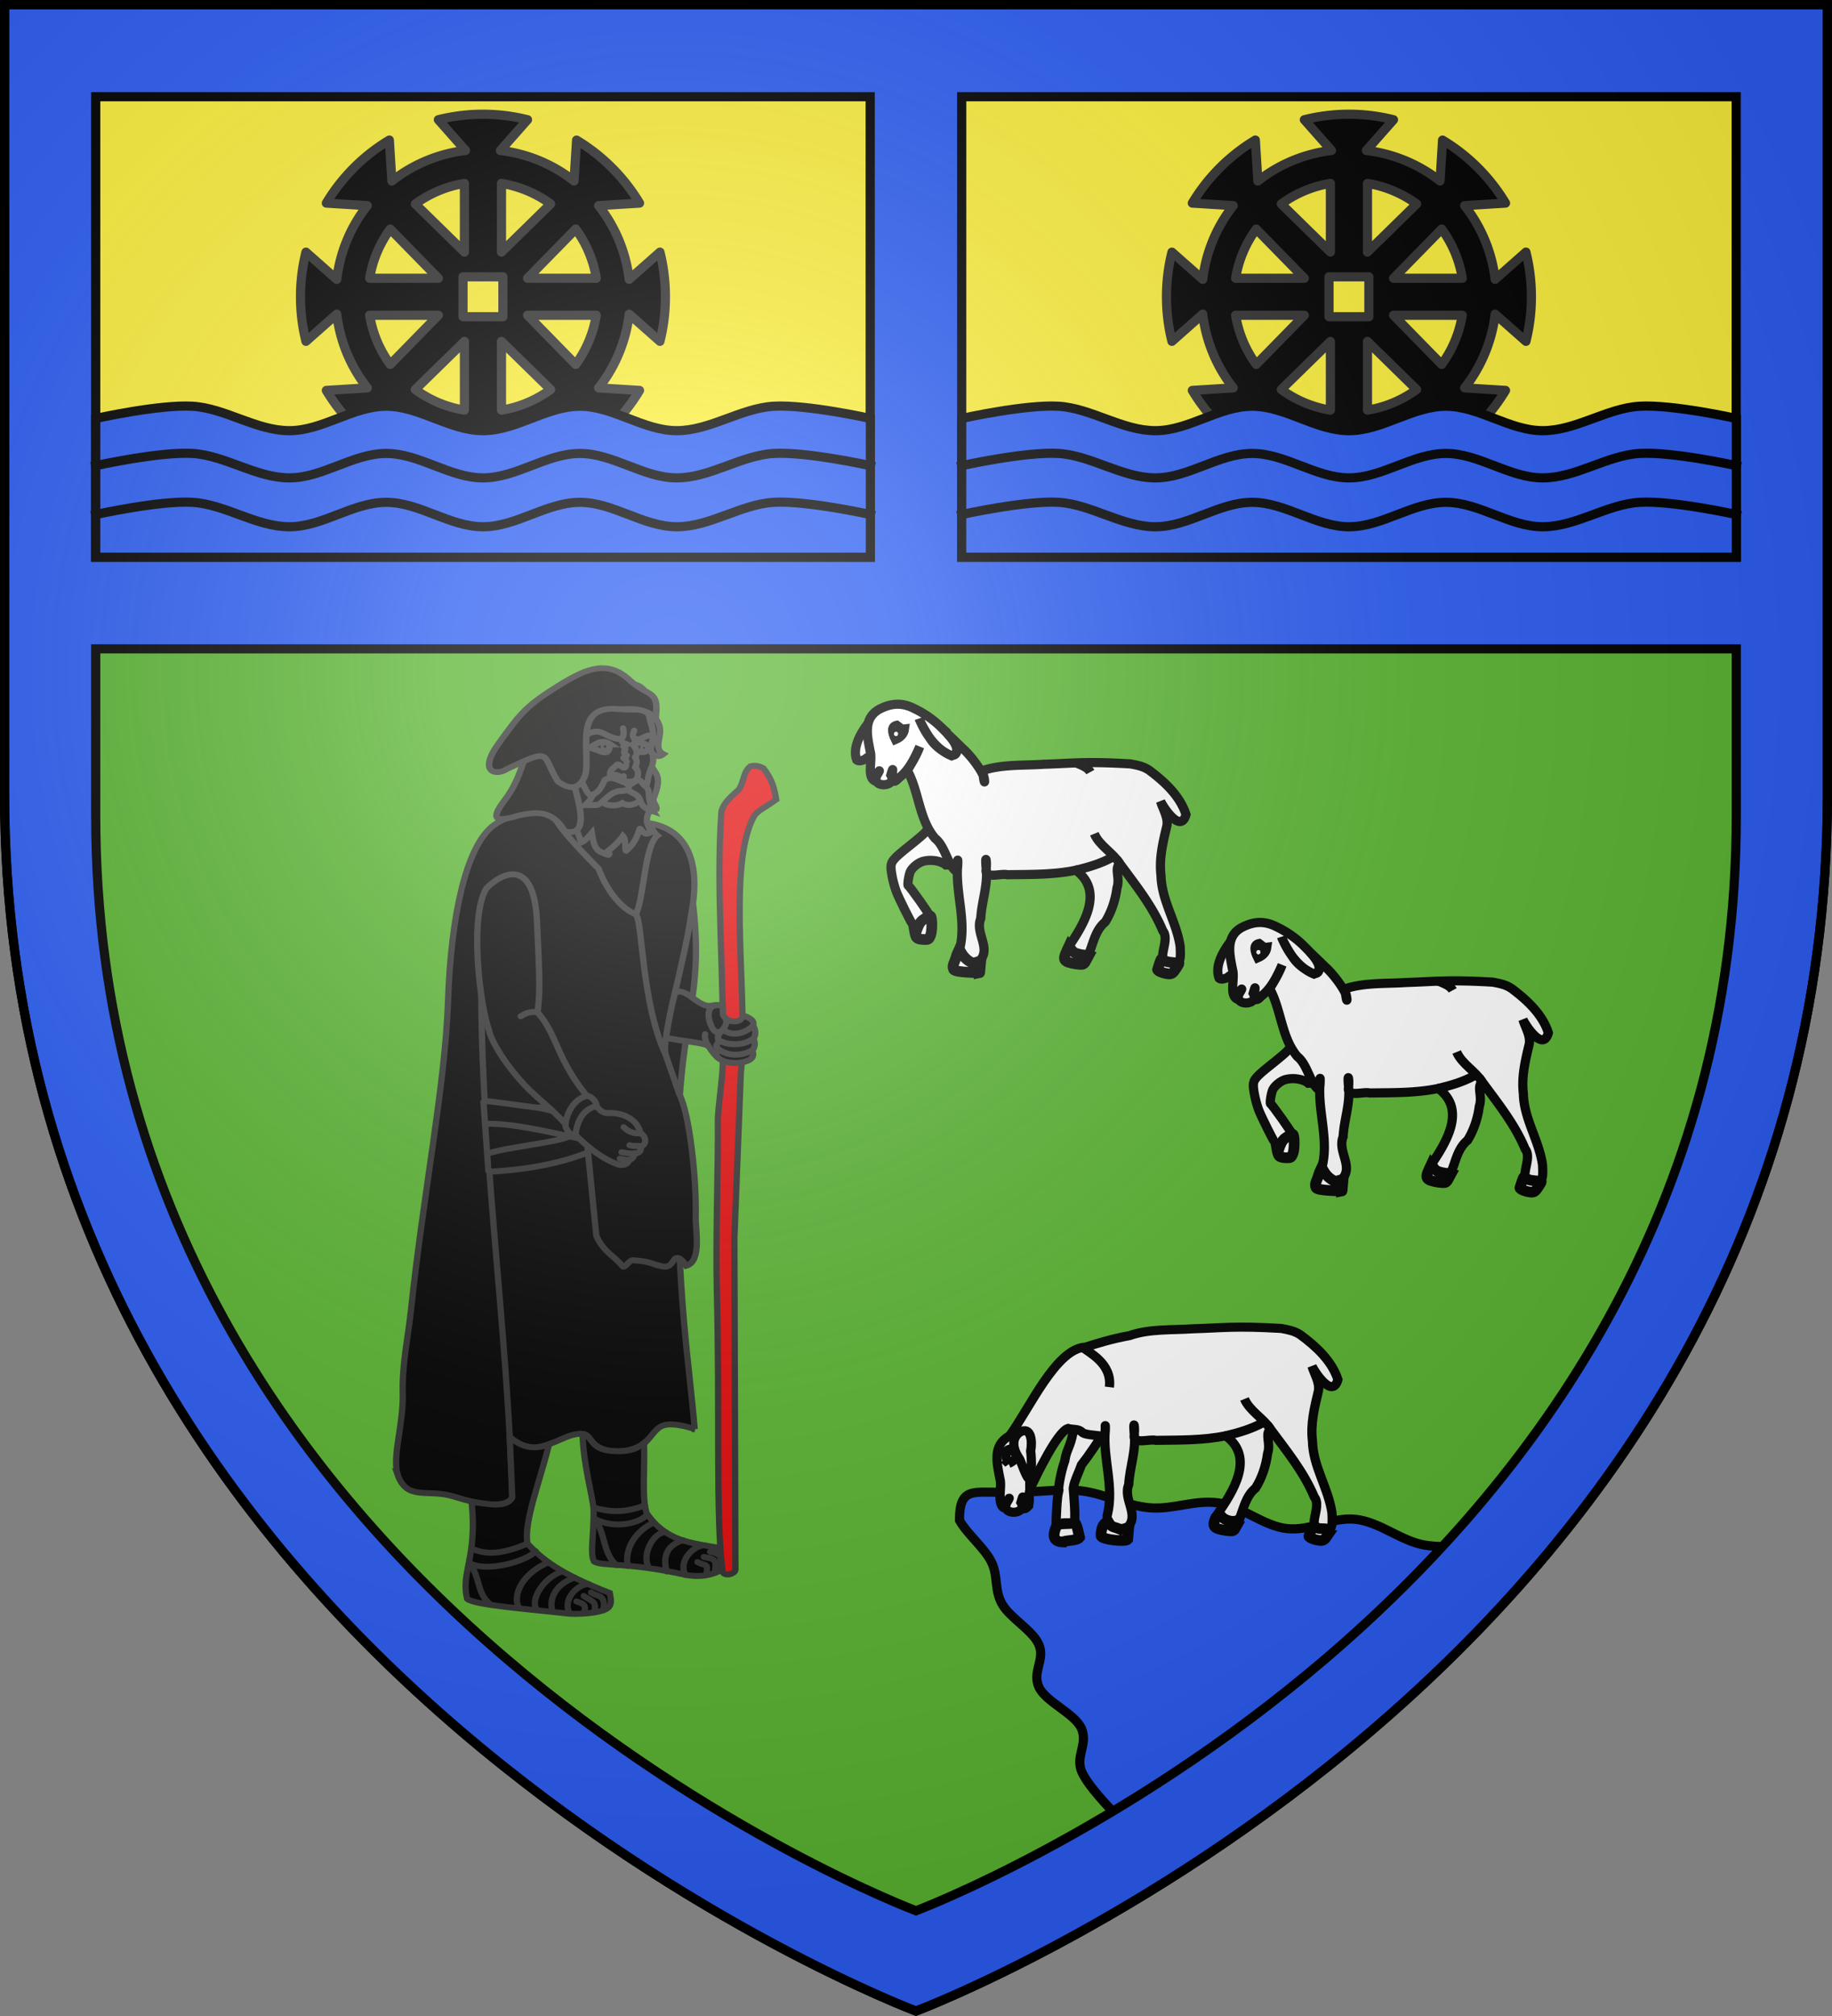
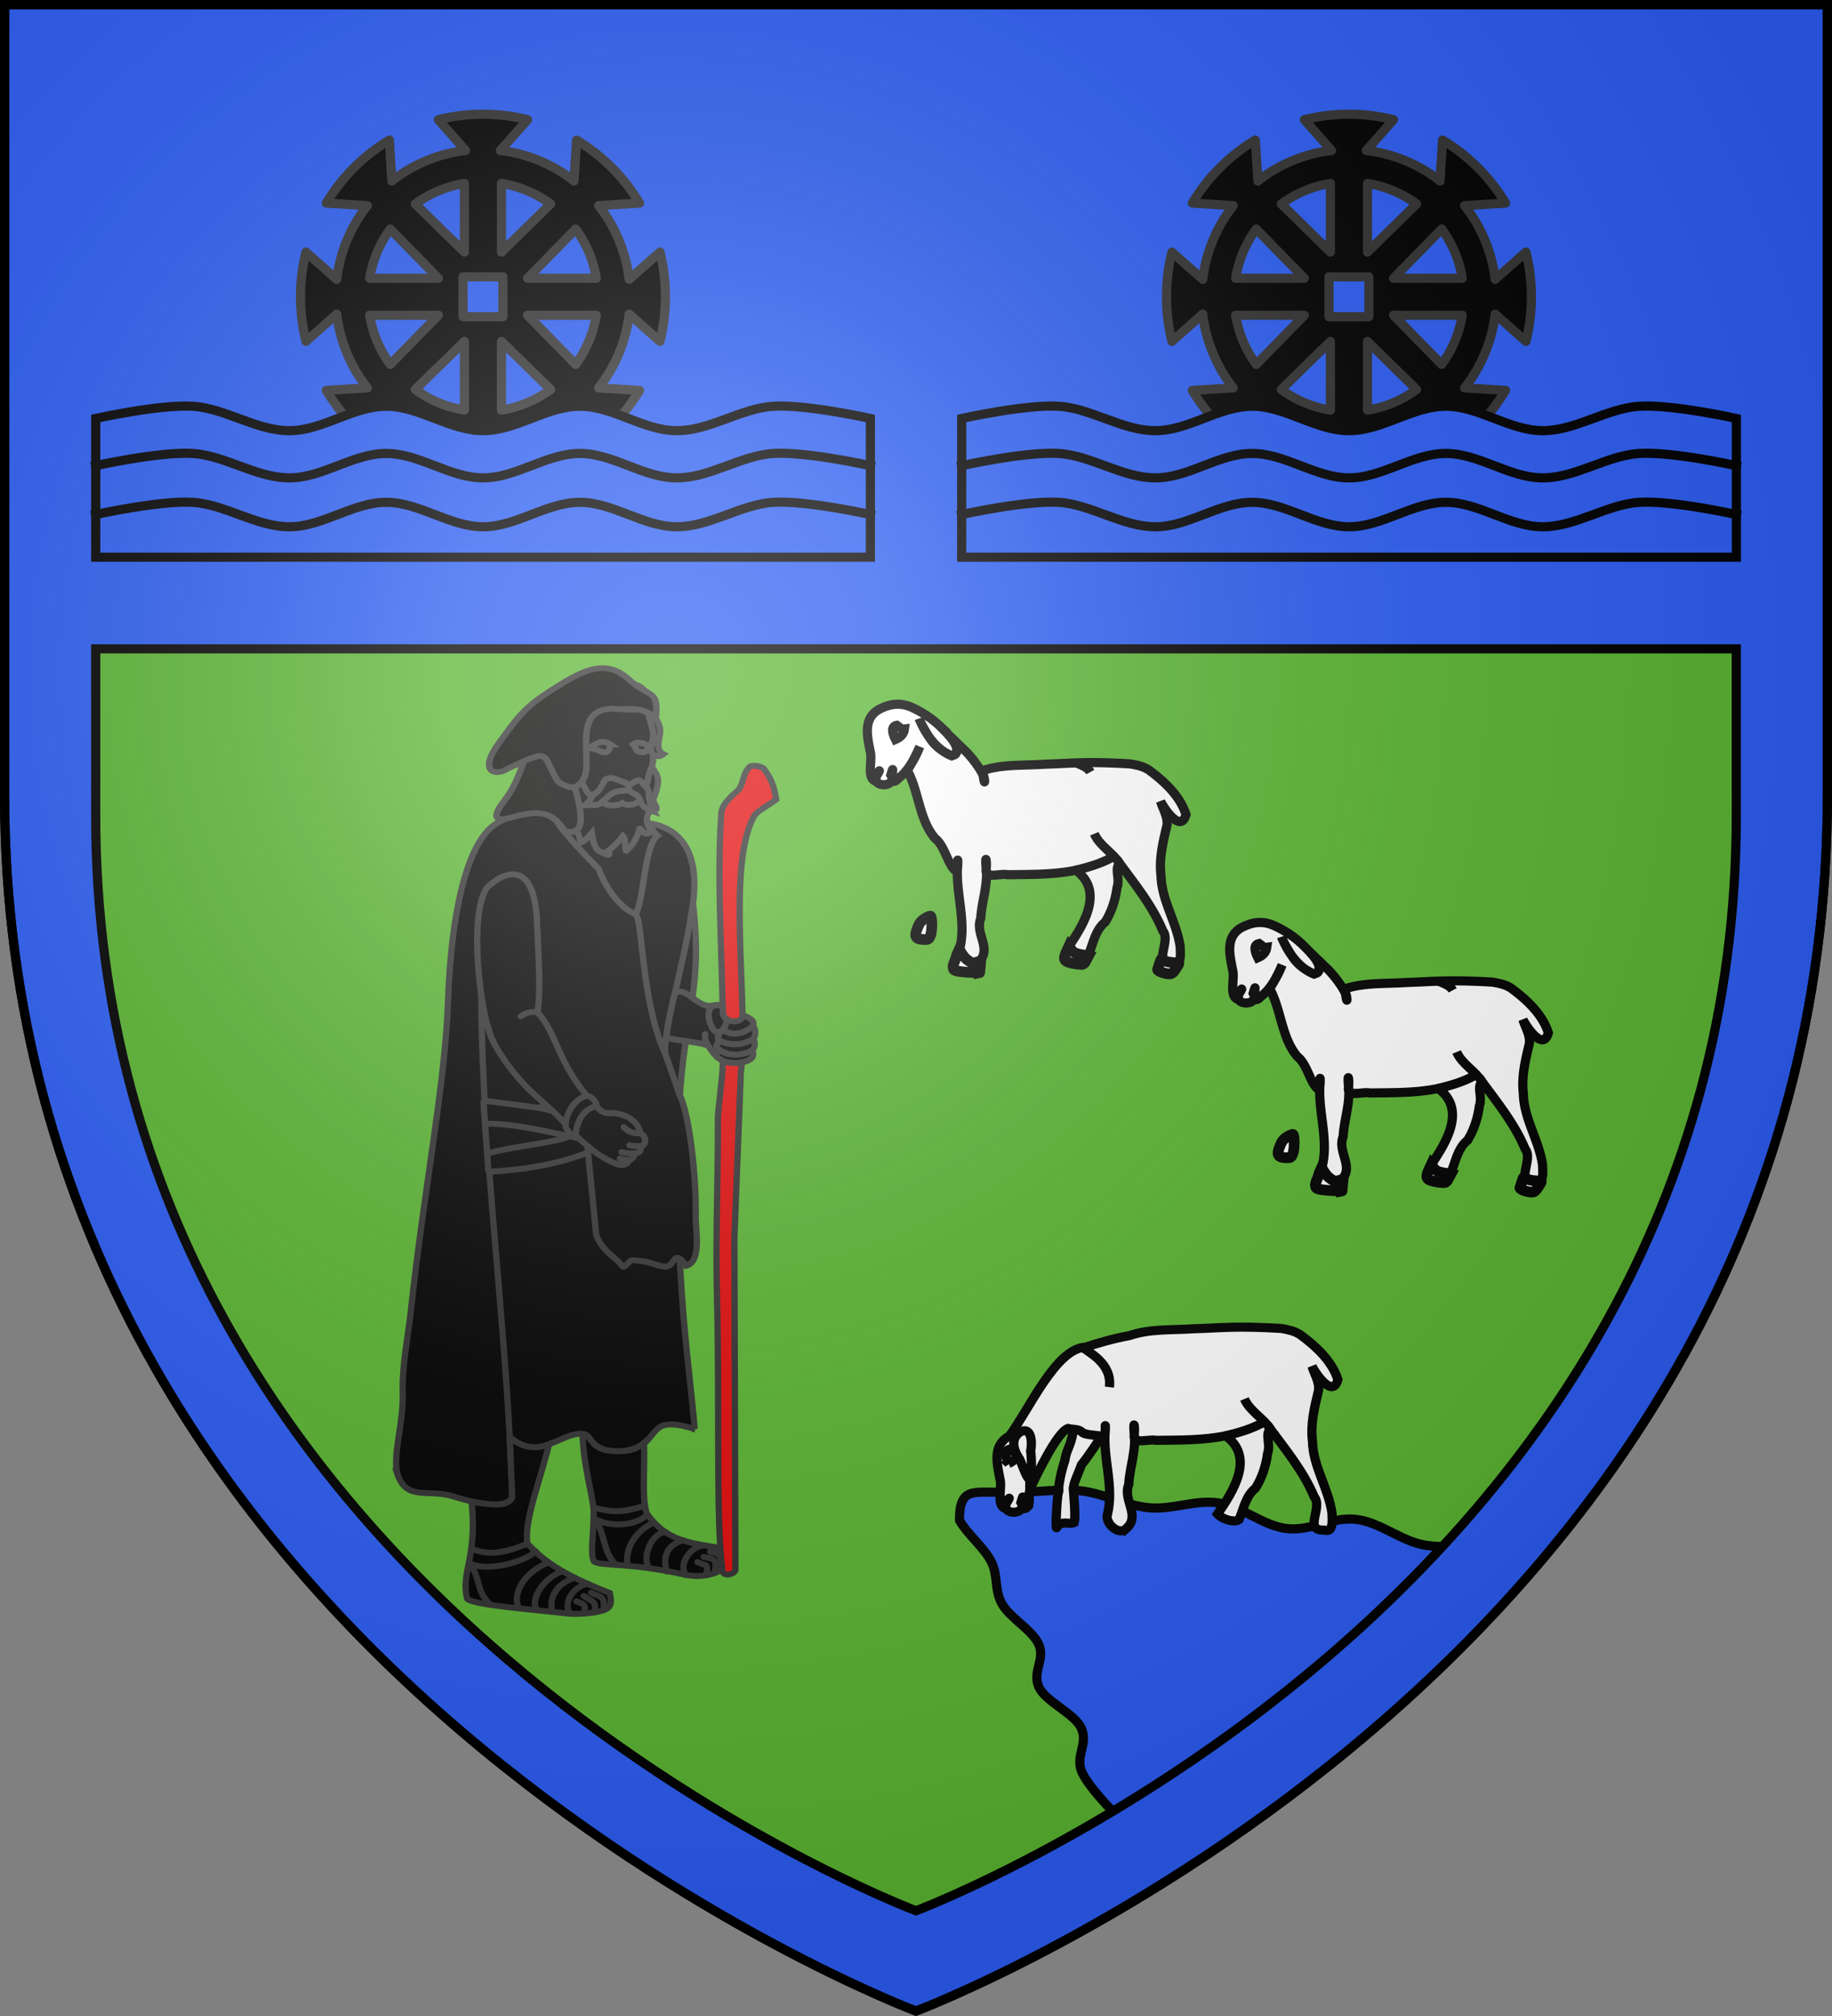
<svg xmlns="http://www.w3.org/2000/svg" xmlns:xlink="http://www.w3.org/1999/xlink" width="600" height="660" viewBox="-300 -300 600 660">
  <rect x="-300" y="-300" width="600" height="660" fill="#808080" stroke="none" />
  <defs>
    <radialGradient id="d" cx="-80" cy="-80" r="405" gradientUnits="userSpaceOnUse">
      <stop offset="0" style="stop-color:#fff;stop-opacity:.31" />
      <stop offset=".19" style="stop-color:#fff;stop-opacity:.25" />
      <stop offset=".6" style="stop-color:#6b6b6b;stop-opacity:.125" />
      <stop offset="1" style="stop-color:#000;stop-opacity:.125" />
    </radialGradient>
    <path id="a" d="M-298.5-298.5h597V-40C298.5 246.2 0 358.39 0 358.39S-298.5 246.2-298.5-40z" />
  </defs>
  <use xlink:href="#a" width="100%" height="100%" style="fill:#5ab532" />
  <path d="M31.577 188.248c7.548.653 14.901-1.06 22.488-.174s14.85 4.906 22.488 5.552 14.717-2.702 22.488-1.605c7.771 1.098 14.634 7.558 22.488 8.415s14.634-3.893 22.488-3.036 14.789 7.074 22.488 8.415 22.488-.174 22.488-.174c-32.03 43.324-45.041 60.663-124.483 87.446 0 0-8.79-8.86-10.445-13.62s2.275-8.7.106-13.62c-2.168-4.919-11.792-8.7-13.96-13.62-2.17-4.92 2.02-8.785.105-13.62s-9.66-8.93-12.203-13.62-1.138-8.983-3.41-13.62-7.864-9.026-10.445-13.62c-.105-12.474 5.948-8.24 17.32-9.5z" style="fill:#2b5df2;fill-rule:evenodd;stroke:#000;stroke-width:3;stroke-linecap:butt;stroke-linejoin:miter;stroke-miterlimit:4;stroke-dasharray:none;stroke-opacity:1" />
  <path d="M-298.5-298.497v258.5C-298.5 246.203 0 358.394 0 358.394s298.5-112.19 298.5-398.39v-258.501zm29.85 210.92h537.3v54.575C268.65 224.578 0 325.548 0 325.548s-268.65-100.97-268.65-358.55z" style="fill:#2b5df2;stroke:#000;stroke-width:3;stroke-miterlimit:4;stroke-dasharray:none" />
  <use xlink:href="#b" width="100%" height="100%" transform="translate(283.618)" />
  <g style="stroke-width:3.796;stroke-miterlimit:4;stroke-dasharray:none">
    <path d="M206.934 573.901c-.209 2.8-8.187 5.004-7.972-.245-3.993-35.334-1.43-100.522-3.247-176.362-.872-36.421.873-80.016.586-111.587.43-9.28 2.776-25.041 2.945-34.187 1.066-57.459-4.208-109.637-.818-161.58 1.582-6.12 6.503-10 10.743-14.195 3.408-6.302 2.185-10.369 6.801-14.647 2.924-.748 5.552-.173 7.975 1.323 5.652 7.595 6.656 13.73 7.66 19.864-7.275 5.579-12.069 7.393-13.85 11.562-16.27 32.906-2.633 118.665-7.568 162.982l-3.893 105.66z" style="fill:#e20909;fill-rule:evenodd;stroke:#313131;stroke-width:3.796;stroke-linecap:butt;stroke-linejoin:miter;stroke-miterlimit:4;stroke-dasharray:none;stroke-opacity:1" transform="matrix(.541 0 0 .513 -171.089 -80.465)" />
    <path d="M182.27 484.103s-12.658-4.897-19.36-2.245c-5.22 2.065-7.812 9.415-12.594 12.348-5.67 3.479-14.012 5.106-20.488 3.555-12.26-2.935-8.977-10.304-16.447-10.664-7.781-.376-16.956 7.514-27.067 8.7-9.414 1.104-20.26-9.02-21.804-14.781L45.432 198.209l135.004-56.951c3.91 31.18 2.898 49.29.475 67.528-5.056-3.86-11.062-4.702-11.7-1.732 0 0-4.332 24.967-4.277 27.227 3.607.743 9.892 1.739 11.957 2.105-2.409 17.28-4.651 38.549-4.858 71.233-.582 92.107 7.102 135.32 10.237 176.484z" style="fill:#000;fill-rule:evenodd;stroke:#313131;stroke-width:3.796;stroke-linecap:butt;stroke-linejoin:miter;stroke-miterlimit:4;stroke-dasharray:none;stroke-opacity:1" transform="matrix(.541 0 0 .513 -171.089 -80.465)" />
    <path d="M2.288 512.73c5.677 17.635 18.403 9.117 34.212 14.392 14.912 4.975 31.662 8.068 35.342.539-2.859-106.232-18.052-213.32-18.747-317.763l60.956 59.084 8.646 91.626c4.64 10.994 11.215 13.073 15.734 19.354 1.553 2.158 3.868-3.901 6.642-3.661 11.54.998 9.925 2.121 17.044 3.809 7.12 1.688 6.398-5.17 9.55-5.267 2.646-.081 5.445 5.001 5.445 5.001 9.636-2.728 5.577-23.018 5.776-31.356.566-23.805-3.678-65.636-9.887-78.06l-8.305-25.239c-2.944-9.828 11.303-58.932 15.313-88.589.9-6.664 12.225-56.098-29.342-59.734 3.876 32.515-4.228 40.591-4.128 58.668-6.097-3.236-7.484-17.084-15.697-24.03-6.664-5.637-7.723-2.752-6.065-9.862 1.683-7.22-12.945-16.548-18.863-23.51-11.067-13.022-35.021-7.594-45.515.76-16.405 13.058-25.666 57.082-27.45 111.86-1.753 53.835-14.73 121.185-22.525 198.112-1.614 15.922-5.387 34-4.905 52.234.52 19.706-6.243 39.12-3.23 51.632z" style="fill:#000;fill-rule:evenodd;stroke:#313131;stroke-width:3.796;stroke-linecap:butt;stroke-linejoin:miter;stroke-miterlimit:4;stroke-dasharray:none;stroke-opacity:1" transform="matrix(.541 0 0 .513 -171.089 -80.465)" />
    <path d="M47.22 530.458c3.526 36.18-6.689 44.706-2.714 61.901 4.028 4.055 39.239 6.77 60.6 9.396 5.409.698 20.112-.024 24.486-3.439 2.63-2.054 2.048-5.31 1.272-9.643-30.53-12.582-40.578-21.285-49.807-31.467-2.495-13.415 7.656-40.223 13.044-63.442-4.73 1.951-13.926 4.605-23.804-4.684l1.545 38.58c-3.296 6.954-14.626 4.23-24.622 2.798zm67.12-43.359c.694 20.958 5.95 38.157 6.75 48.515.114 17.348-2.295 27.398.208 32.924 4.846 3.246 20.521.305 55.687 8.606 10.258 1.918 17.636-.699 21.754-3.48l-1.285-13.731c-17.825-3.327-32.451-4.225-44.244-22.148-3.042-10.65-1.052-25.76-1.592-44.99-2.403 2.029-6.596 6.466-20.024 5.169-13.245-1.28-11.514-10.479-17.253-10.865zm-6.487-468.175c-14.31 26.296-9.735 40.433-7.29 64.61.102 3.765-.206 7.677-1.807 11.1-2.2 2.833 25.395 31.913 25.395 31.913s7.218 22.194 22.388 28.987c4.978-8.929 5.274-43.87 13.113-50.203-3.806-3.13-3.432-9.764-11.503-11.399-.617-1.663 2.543-6.547 2.164-9.858.84-5.18 4.268-9.752 3.914-15.152-.055-2.424 1.25-4.61 1.83-6.922.556-.816.784-3.086 1.11-4.477-.369-1.74.222-3.668-.982-5.185-1.873-4.002 1.594-8.22 1.048-12.277-.425-3.967-2.25-7.636-2.576-11.64-9.019-19.998-36.352-21.09-46.804-9.497zm73.03 189.823c11.279 9.245 10.903 2.923 18.342 5.16l.13 5.707c2.517 5.828 11.974 5.413 11.937.415 0 0 8.315 2.295 6.291 6.664 1.91 2.258 1.618 6.593.285 8.097 1.282 2.79.855 6.042-.771 7.558 2.562 5.569-3.36 7.447-8.834 8.074-9.228.111-12.56-2.382-17.847-11.037-4.876-2.335-14.915-2.644-25.482-5.104 1.387-9.546 3.014-19.093 5.456-28.64 2.23-1.53 5.536-.958 10.494 3.106z" style="fill:#000;stroke:#313131;stroke-width:3.796;stroke-linecap:butt;stroke-linejoin:miter;stroke-miterlimit:4;stroke-dasharray:none;stroke-opacity:1" transform="matrix(.541 0 0 .513 -171.089 -80.465)" />
    <path d="M125.27 9.387c-23.633 3.379-35.274 27.992-40.103 43.637 5.812 1.21 10.986 31.728 23.118 45.855 3.093 2.67 4.506 8.096 5.06 10.834 2.928-.98 5.424-4.726 6.685-6.212.758 4.51 1.01 10.62 6 12.537 2.586 1.1 6.031 3.159 3.855-1.023 3.22-2.41 7.594-7.222 8.935-9.437 2.267 2.326.835 9.154 1.948 9.372 4.066-3.327 6.443-8.044 7.858-13.006.539-3.518 2.238 3.6 5.366 1.853 3.582.267-1.331-5.783-.65-8.58.13-3.873 1.845-6.776 5.811-7.082.425-1.727-3.21-4.82-1.256-7.781 1.591-5.09 3.791-10.95.296-15.818-1.264-2.888-2.557-3.225-2.924.099-1.718 2.64-1.025 12.549-4.812 6.917-3.044-4.916-6.54 4.142-10.152-.042-4.126-1.021-8.557-4.985-12.567-1.486-1.705 3.5-2.912 7.104-6.852 8.99-3.374 2.696-5.365-6.19-7.592-8.839.412-4.625-.354-9.294-4.52-12.075-4.432-3.956 1.357-9.29-.267-13.903-1.661-8.258 2.717-18.224 11.39-20.197 8.793-2.001 17.644 1.637 26.511.786 6.102-1.381 9.254 3.5 9.49 8.998 1.63 5.11 1.774 10.502-.206 15.543-.29 4.021 3.908 7.08 7.591 3.99-5.453-3.026-1.834-9.885-1.976-14.68.249-4.752-3.112-8.517-5.123-12.4-3.188-22.073-11.825-17.983-30.914-16.85ZM141.86 76.3c2.637 1.894 6.392 2.848 7.332 6.357-2.726 3.215-7.921 4.02-10.739 1.89-3.475 2.37-10.309 1.807-12.047-.815 3.25-3.254 6.577-6.925 11.583-6.927a64 64 0 0 1 3.87-.505z" style="display:inline;fill:#000;fill-opacity:1;stroke:#313131;stroke-width:3.796;stroke-linecap:butt;stroke-linejoin:miter;stroke-miterlimit:4;stroke-dasharray:none;stroke-opacity:1" transform="matrix(.541 0 0 .513 -171.089 -80.465)" />
-     <path d="M128.127 46.736c.969.088 1.69.929 1.603 1.87-.086.943-.948 1.64-1.917 1.552s-1.688-.929-1.602-1.87c.086-.943.947-1.64 1.916-1.552zm21.984 2.422a1.644 1.594 4.442 0 0 1.492 1.737 1.644 1.594 4.442 0 0 1.784-1.44 1.644 1.594 4.442 0 0-1.493-1.736 1.644 1.594 4.442 0 0-1.783 1.44z" style="display:inline;overflow:visible;visibility:visible;fill:#000;fill-opacity:1;fill-rule:evenodd;stroke:#313131;stroke-width:1.898;stroke-linecap:butt;stroke-linejoin:miter;stroke-miterlimit:4;stroke-dasharray:none;stroke-dashoffset:0;stroke-opacity:1;marker:none" transform="matrix(.541 0 0 .513 -171.089 -80.465)" />
-     <path d="M111.744 44.33c3.007-2.609 9.728-7.191 14.43-4.633 9.8 5.331 14.495 5.942 12.73-2.885m6.733 1.472c-2.445 5.371 1.474 6.347 4.486 4.964 2.816-1.292 5.355-3.1 6.647-.743m-10.983.954c.332 1.202 1.01 2.416-.997 3.75.766.848 4.063 5.354 1.33 7.974 1.489 2.157 1.346 4.018.05 6.575 2.34 1.308 2.476 6.478.028 8.368-1.462 1.129-8.522 1.888-6.928-2.78-2.279 2.376-1.651-1.753-8.156-.547-.71-3.62 2.865-4.987 4.15-6.737.793-.303 1.231-.215 3.627 1.808 1.082.291 1.804-.393 1.926-1.36m-3.576-16.9c1.06 1.309.888 2.688 4.21 3.503l-2.43 1.273c.857.672 1.354 1.312 1.32 1.903-1.815 2.531-.182 3.005.853 3.836-.497.615-.866 1.264-2.083 1.69 1.37.706 1.631 1.584 1.993 2.447" style="fill:none;fill-rule:evenodd;stroke:#313131;stroke-width:3.796;stroke-linecap:round;stroke-linejoin:round;stroke-miterlimit:4;stroke-dasharray:none;stroke-opacity:1" transform="matrix(.541 0 0 .513 -171.089 -80.465)" />
    <path d="M114.051 268.982c-2.64 3.906-4.27 6.789-26.675 10.01-14.412-1.972-24.177-3.528-33.01-4.487l3.031 45.34c19.119-.98 41.275-4.344 60.323-12.368z" style="fill:#000;fill-rule:evenodd;stroke:#313131;stroke-width:3.796;stroke-linecap:butt;stroke-linejoin:bevel;stroke-miterlimit:4;stroke-dasharray:none;stroke-opacity:1" transform="matrix(.541 0 0 .513 -171.089 -80.465)" />
    <path d="M141.718 76.264c.522-1.109.925-2.228.815-3.395m-16.127 10.862c-1.212 1.036-2.615 2.028-3.551 2.04l-6.835.092s2.205-2.22 3.042-3.528c.529-.827 1.824-3.322 1.824-3.322m30.21-6.593s2.316 2.245 2.692 2.942c.826 1.535.663 3.43.8 5.169.14 1.78.774 4.107 1.15 5.852.272 1.265 1.586 3.541 1.586 3.541s-4.295-1.452-6.16-3.369c-.904-.93-1.45-2.533-1.972-3.9m5.4-33.743s-1.454-1.631-2.752-2.17c-1.205-.5-3.318-.862-4.607-.651-1.03.169-2.2 1.072-2.2 1.072s.809 1.032 1.358 2.075c.458.87.605 1.736 1.166 2.13.874.613 3.146.799 4.201.614 1.76-.306 2.834-3.07 2.834-3.07zm-23.28-1.763s-1.385-1.014-2.318-1.202c-.478-.097-.298-.11-.744-.207-.936-.203-2.19-.299-3.178-.034-2.134.573-6.442 3.549-6.442 3.549s2.968.844 4.487 1.368c1.19.41 2.592 1.289 3.839 1.479.831.126 2.108.117 2.703-.467.557-.548 1.104-1.994 1.203-3.092.072-.787-.241-1.389-.241-1.389z" style="fill:none;stroke:#313131;stroke-width:3.796;stroke-linecap:round;stroke-linejoin:miter;stroke-miterlimit:4;stroke-dasharray:none;stroke-opacity:1" transform="matrix(.541 0 0 .513 -171.089 -80.465)" />
    <path d="M87.205 218.122c12.458 14.985 11.345 31.03 32.382 56.584 4.32 3.695 5.165 8.073 11.417 7.708 4.975-.29 16.138 2.115 18.423 12.73 4.38 2.763 3.22 8.34.067 8.385.746 2.795-.5 4.296-3.471 4.676-.6 1.835-.974 3.437-3.741 4.218.036 2.557-3.416 3.538-5.897 2.959-10.638-3.79-20.445-12.518-29.685-22.534-7.635-10.68-19.748-19.634-27.624-28.607-13.79-15.713-20.653-30.056-21.214-34.433-5.622-15.69-12.191-72.796-1.664-90.864 9.585-10.234 28.686-19.79 30.572 20.564 1.887 40.354 1.778 45.256.435 58.614z" style="fill:#000;stroke:#313131;stroke-width:3.796;stroke-linecap:butt;stroke-linejoin:miter;stroke-miterlimit:4;stroke-dasharray:none;stroke-opacity:1" transform="matrix(.541 0 0 .513 -171.089 -80.465)" />
    <path d="M110.058 296.265c.714-6.22 3.318-16.223 12.758-18.278.467-2.692-3.664-6.946-5.872-6.459-8.553 1.779-12.945 13.351-12.788 18.334-.836 1.881 4.104 8.897 5.902 6.403z" style="fill:#000;stroke:#313131;stroke-width:3.796;stroke-linecap:butt;stroke-linejoin:miter;stroke-miterlimit:4;stroke-dasharray:none;stroke-opacity:1" transform="matrix(.541 0 0 .513 -171.089 -80.465)" />
    <path d="M149.427 295.144c-3.913.745-7.21-.855-10.16-3.767m-53.22 270.645c-6.146 6.712-29.931 13.617-40.205 7.517 6.78 8.903 4.108 18.566 12.625 26.455M47.28 560.322c9.548 4.536 19.193 3.133 33.777-3.116m-4.809 41.24c-4.272-5.333-1.077-21.002 17.53-29.354m-6.922 30.338c-4.633-5.422 3.209-20.27 15.103-24.522m-5.843 25.327c-2.539-9.425 3.717-18.064 13.485-21.389m-3.057 22.73c-4.64-9.005 5.117-18.766 11.597-18.614m-7.455 11.041c2.573 1.304 7.034 1.246 4.25 7.77m4.624-13.422c4.476 3.083 9.007 1.056 7.372 11.276m26.607-60.947c-6.147 6.712-21.677 8.663-31.95 2.564 6.778 8.903 4.757 21.659 13.274 29.548m-13.724-36.618c11.118 3.084 18.138 3.292 30.94-1.309m-10.204 38.553c-1.325-4.306-1.178-18.856 15.643-27.83m-2.787 29.173c-4.99-7.678 2.194-23.073 10.069-22.91m.539 25.057c-2.539-9.424.031-16.63 9.799-19.955m1.528 22.193c-4.64-9.005 5.117-19.047 11.597-18.895m-4.337 10.672c5.326 2.884 6.625.12 5.398 8.06m2.266-14.603c3.404.585 6.154 1.482 6.487 4.932m-110.7-288.32c2.579.378 5.532 1.177 8.567 2m15.44 17.393c-19.44-4.44-39.244-9.484-55.835-9.198m1.594 19.051c10.07-3.908 42.388-7.14 49.24-11.003m40.156-141.7c4.27 3.356 3.292 56.112 18.157 89.654m34.13-31.282c-11.423-2.771-8.46 11.054-5.13 15.335 4.05 5.298 9.847-4.916 6.995-7.645m16.406 20.751c-6.289 3.518-13.501 3.842-19.181.186m19.952-7.744c-5.845 4.627-14.857 4.65-20.794 1.293m20.51-9.39c-4.243 4.333-12.143 7.389-18.077 2.537-1.443 1.093-4.596 4.397-2.433 6.853.006 2.09-4.37 2.784.842 6.45-2.796.76-3.75 2.894-1.455 4.603m-6.045-7.751c-1.33-2.189-2.271-4.64-1.824-7.353m-101.387-13.91c-4.737-.966-8.215 1.098-10.234 2.513m72.523 82.894c-3.066-.09-5.552-.156-6.715-.643m3.244 5.319c-1.98.175-5.6-.306-8.026-.815m4.285 5.033c-1.185-.089-2.756-.309-5.326-.926m-15.399 289.359c1.065-6.688-.137-6.124-6.484-10.291m72.687-24.89c6.25 1.313 7.968 1.263 6.792 8.879" style="fill:none;fill-rule:evenodd;stroke:#313131;stroke-width:3.796;stroke-linecap:round;stroke-linejoin:round;stroke-miterlimit:4;stroke-dasharray:none;stroke-opacity:1" transform="matrix(.541 0 0 .513 -171.089 -80.465)" />
    <g style="stroke-width:4.229;stroke-miterlimit:4;stroke-dasharray:none">
      <path d="M164.824 270.961c11.014-14.954 21.791-10.654 31.788-6.498 13.668 7.438 17.794 6.08 10.576-9.63-8.52-18.545-6.8-33.921-10.576-50.51l-28.492 20.426c.893 6.122-25.822 48.916-3.296 46.212z" style="color:#000;display:inline;overflow:visible;visibility:visible;opacity:.99;fill:#000;stroke:#313131;stroke-width:4.229;stroke-linecap:square;stroke-linejoin:miter;stroke-miterlimit:4;stroke-dasharray:none;stroke-dashoffset:0;stroke-opacity:1;marker:none" transform="matrix(-.496 -.072 -.081 .439 -11.336 -134.94)" />
      <path d="M158.237 226.146s.13 19.276 16.963 9.253c13.988-17.735 6.937-24.455 33.961-3.738 6.417 6.665 18.647 5.695 8.539-17.613-10.806-24.916-12.88-30.195-34.778-51.27-9.19-8.073-22.704-21.89-40.233-9.637-16.202 12.46-21.37 4.089-22.921 25.08 8.748-3.428 10.75-4.626 24.289-1.705 30.036 1.065 14.657 31.132 14.18 49.63z" style="color:#000;display:inline;overflow:visible;visibility:visible;opacity:.99;fill:#000;stroke:#313131;stroke-width:4.229;stroke-linecap:square;stroke-linejoin:miter;stroke-miterlimit:4;stroke-dasharray:none;stroke-dashoffset:0;stroke-opacity:1;marker:none" transform="matrix(-.496 -.072 -.081 .439 -11.336 -134.94)" />
    </g>
  </g>
  <g id="b">
-     <path d="M-268.65-268.336H-15v150.76h-253.65z" style="fill:#fcef3c;stroke:#000;stroke-width:3;stroke-miterlimit:4;stroke-dasharray:none" />
    <path d="M-141.825-262.604c-5.036 0-9.934.632-14.608 1.806l8.905 10.065a48 48 0 0 0-24.125 9.996l-.83-13.412a60.1 60.1 0 0 0-20.643 20.64l13.414.829a47.97 47.97 0 0 0-9.998 24.138l-10.082-8.902a59.7 59.7 0 0 0-1.791 14.59c0 5.035.616 9.933 1.791 14.605l10.082-8.92a48 48 0 0 0 9.998 24.155l-13.414.83a60.1 60.1 0 0 0 20.643 20.64l.83-13.43c6.803 5.366 15.081 8.946 24.125 10.014l-8.905 10.063a59.799 59.799 0 0 0 29.2 0l-8.89-10.063a48 48 0 0 0 24.126-9.996l.83 13.395a60.1 60.1 0 0 0 20.627-20.623l-13.398-.83a48.04 48.04 0 0 0 9.998-24.137l10.082 8.902a59.9 59.9 0 0 0 1.79-14.605c0-5.04-.613-9.929-1.79-14.606l-10.082 8.903a48 48 0 0 0-9.998-24.123l13.398-.828a60.1 60.1 0 0 0-20.627-20.623l-.83 13.378a48 48 0 0 0-24.125-9.98l8.889-10.065a59.8 59.8 0 0 0-14.592-1.806zm-6.069 22.646v22.487l-16.086-15.75a37.4 37.4 0 0 1 16.086-6.737zm12.137 0a37.4 37.4 0 0 1 16.084 6.725l-16.084 15.76zm24.313 14.946a37.4 37.4 0 0 1 6.744 16.105h-22.508zm-60.752.01 15.754 16.095h-22.49a37.4 37.4 0 0 1 6.736-16.095zm23.838 15.632h13.066v13.063h-13.066zm-30.575 12.583h22.493l-15.754 16.093a37.46 37.46 0 0 1-6.739-16.094zm51.723 0h22.492a37.46 37.46 0 0 1-6.736 16.095zm-20.684 8.566v22.486a37.4 37.4 0 0 1-16.09-6.744zm12.137 0 16.086 15.752a37.4 37.4 0 0 1-16.086 6.734z" style="fill:#000;stroke:#313131;stroke-width:3;stroke-linejoin:round;stroke-miterlimit:1" />
    <path d="M-268.65-163.005s20.955-4.655 31.714-4 20.812 8 31.714 8c10.903 0 20.812-8 31.714-8 10.903 0 20.812 8 31.715 8s20.811-8 31.714-8 20.812 8 31.714 8c10.903 0 20.956-7.345 31.715-8s31.714 4 31.714 4v45.428H-268.65Z" style="opacity:1;fill:#2b5df2;fill-opacity:1;fill-rule:evenodd;stroke:#000;stroke-width:3;stroke-linecap:square;stroke-linejoin:miter;stroke-miterlimit:4;stroke-dasharray:none;stroke-dashoffset:0;stroke-opacity:.996" />
    <path d="M-268.65-131.548s20.955-4.655 31.714-4 20.812 8 31.714 8c10.903 0 20.812-8 31.714-8 10.903 0 20.812 8 31.715 8s20.811-8 31.714-8 20.812 8 31.714 8c10.903 0 20.956-7.345 31.715-8s31.714 4 31.714 4m-253.714-16s20.955-4.655 31.714-4 20.812 8 31.714 8c10.903 0 20.812-8 31.714-8 10.903 0 20.812 8 31.715 8s20.811-8 31.714-8 20.812 8 31.714 8c10.903 0 20.956-7.345 31.715-8s31.714 4 31.714 4" style="opacity:1;fill:#2b5df2;fill-opacity:1;fill-rule:evenodd;stroke:#000;stroke-width:3;stroke-linecap:square;stroke-linejoin:miter;stroke-miterlimit:4;stroke-dasharray:none;stroke-dashoffset:0;stroke-opacity:.996" />
  </g>
  <g id="c" style="stroke-width:3.191">
-     <path d="M13.32 57.657c2.225-2.225 6.939 1.397 5.937-5.246 1.922-10.08 11.113-20.464-5.41-29.776C6.463 32.51-1.795 47.437 2.85 59.8c1.806 1.844 7.688.64 10.471-2.143zM68.41 233.295c1.4-2.746 3.498-4.788 6.62-6.444 2.513-1.333 4.57-2.692 4.57-3.02 0-1.615-21.363-31.943-23.018-32.679-1.08-.48.696-11.707 2.363-14.93 2.201-4.257 8.32-9.118 13.154-10.45 8.178-2.253 18.87-.487 23.855 3.94 37.715.245-9.424-36.285-14.226-39.563-1.06-1.372-6.222 3.544-7.675 5.58-.904 1.267-8.071 7.413-15.927 13.657-16.751 13.313-19.527 16.5-19.527 22.424 0 5.854 2.595 17.795 5.614 25.838 2.411 6.422 15.194 32.205 16.497 33.274.337.276.935 2.697 1.33 5.38 1.12 7.595 1.734 8.48 3.114 4.494.663-1.915 2.128-5.29 3.256-7.501z" style="fill:#fff;fill-opacity:1;stroke:#000;stroke-width:9.574;stroke-miterlimit:4;stroke-dasharray:none;stroke-opacity:1" transform="matrix(.314 0 0 .313 98.364 1.534)" />
    <path d="M129.783 271.174c14.978-13.304-4.035-29.747 2.463-45.583.912-18.03 7.888-35.394 5.516-53.579-1.118-14.226 1.158-7.573.081 2.256-1.84 10.432 15.962 3.747 22.011 5.568 23.703-.365 48.262.176 71.543-4.734 30.656 22.543 6.985 58.57-8.247 81.112 4.828 5.384 16.783 9.28 22.032 5.753 4.616-11.37 6.852-24.516 16.86-32.675 6.273-10.134 10.613-22.693 12.266-35.642 3.538-10.674-3.085-20.055 2.917-25.533 16.389 22.414 34.202 44.498 44.88 70.354 9.087 11.087-11.47 35.319 10.191 34.322 10.053 3.354 8.016-11.452 7.95-17.633-3.57-25.713-19.49-48.215-19.992-74.626-2.184-17.738 2.152-35.144 6.194-52.218 1.281-8.86-4.586-17.911-6.618-25.157 4.418 8.628 21.174 33.183 26.48 13.72-6.319-19.544-22.467-34.493-38.553-46.465-5.905-3.86-11.47-5.013-19.421-6.502-47.701-2.836-60.614-.508-90.271.352-21.09 1.495-44.827-.191-65.026 7.08 4.298 6.755 3.633 19.262 1.717 4.577-3.714-8.266-13.448-21.14-21.051-27.876-1.008-.892-10.539-10.457-16.062-15.5-1.362-1.243 10.32 11.386 9.208 11.142 1.85 8.51-.463 11.844-6.084 11.276-3.47-1.713-11.533-5.85-17.5-12.594-4.598-4.902-14.048-21.405-15.197-25.692 6.33 15.827 17.629 32.284 33.864 38.78 14.855-5.6-5.783-24.55-12.638-31.407a105.5 105.5 0 0 0-26.55-18.085C50.34-.361 39.228.193 26.707 6.625c-17.575 9.545-12.85 28.176-9.78 44.28 2.644 9.54-4.06 27.234 5.386 30.997-.615-6.204 8.427-17.138 1.56-5.958-6.367 13.85 21.931 12.343 14.567-.352 5.636-19.153-4.04 16.863 7.946 3.406 10.878-8.2 17.001-21.265 22.213-33.074-3.533 9.619-8.954 18.12-12.957 24.782 12.14 21.906 12.228 51.66 29.024 71.157 10.526 8.017 13.514 29.61 22.552 34.628 1.845-5.332.748-19.473.943-6.824-2.464 28.968 9.13 57.774 2.365 86.656-3.2 9.063 11.502 22.87 19.257 14.85z" style="fill:#fff;fill-opacity:1;stroke:#000;stroke-width:9.574;stroke-miterlimit:4;stroke-dasharray:none;stroke-opacity:1" transform="matrix(.314 0 0 .313 98.364 1.534)" />
    <path d="M79.83 243.27c1.751-4.35 1.828-18.272.11-20.053-.415-.432-3.026.596-5.8 2.284-3.834 2.331-5.635 4.49-7.498 8.983-4.248 10.247-2.793 12.954 7.057 13.125 3.967.068 4.512-.317 6.131-4.34zm255.707 35.26c1.866-2.812 3.393-5.402 3.393-5.756 0-.353-3.19-.885-7.088-1.181-4.507-.343-7.818-1.327-9.09-2.701-1.892-2.044-2.106-1.861-3.908 3.34-1.049 3.027-2.033 6.075-2.187 6.774-.34 1.546 7.207 4.398 12.005 4.537 2.783.08 4.164-.926 6.875-5.012zm-93.383-9.212 2.372-4.437-4.43-.822c-9.268-1.719-10.854-2.41-13.357-5.822l-2.57-3.503-2.382 5.177c-2.912 6.328-2.991 8.614-.358 10.408 2.171 1.48 9.28 3.049 14.901 3.29 3.004.128 3.759-.428 5.824-4.29zm-109.94.78-7.84 2.28c-5.11-1.878-9.282-5.544-12.411-10.903l-2.113-3.618-2.47 5.427c-2.645 9.736-5.32 11.039-3.386 15.593 1.463 3.446 28.34 3.3 27.123 3.52z" style="fill:#fff;fill-opacity:1;stroke:#000;stroke-width:11.172;stroke-miterlimit:4;stroke-dasharray:none;stroke-opacity:1" transform="matrix(.314 0 0 .313 98.364 1.534)" />
    <path d="M43.254 38.408c-3.998-8.16-4.399-13.778 1.536-14.926 2.42 1.602 3.898 4.461 7.902 3.951-.677 5.202-4.082 8.698-9.438 10.975z" style="fill:#fff;fill-opacity:1;stroke:#000;stroke-width:9.574;stroke-linecap:butt;stroke-linejoin:miter;stroke-miterlimit:4;stroke-dasharray:none;stroke-opacity:1" transform="matrix(.314 0 0 .313 98.364 1.534)" />
-     <path d="M57.427 44.643a2.173 2.328 0 1 1-4.346 0 2.173 2.328 0 1 1 4.346 0z" style="fill:#fff;fill-opacity:1;stroke:#000;stroke-width:9.574;stroke-miterlimit:4;stroke-dasharray:none;stroke-opacity:1" transform="matrix(.314 0 0 .313 94.784 -2.242)" />
+     <path d="M57.427 44.643z" style="fill:#fff;fill-opacity:1;stroke:#000;stroke-width:9.574;stroke-miterlimit:4;stroke-dasharray:none;stroke-opacity:1" transform="matrix(.314 0 0 .313 94.784 -2.242)" />
    <path d="M231.397 175.102c13.388-3.148 26.203-7.08 37.28-13.118m8.34 5.926c-6.76-10.93-21.261-18.646-26.34-30.949m-19.023-74.13c5.875 2.527 12.205 4.712 14.9 9.624" style="fill:none;stroke:#000;stroke-width:9.574;stroke-linecap:butt;stroke-linejoin:miter;stroke-opacity:1" transform="matrix(.314 0 0 .313 98.364 1.534)" />
  </g>
  <g style="stroke-width:3.144">
    <path d="M76.036 265.093c2.513-1.333-.462-33.715-.462-33.715-.85-5.77 5.576-18.16 8.18-25.993 6.7-8.632 20.395-28.344 25.866-39.699 6.014-13.34-15.04-32.259-19.842-35.537-1.06-1.372-3.202 6.06-4.655 8.095-.904 1.268-8.035 23.42-9.889 33.281-3.165 16.836-6.444 16.502-8.457 29.47-3.533 9.43-7.044 28.8-6.067 29.927.337.276-.898 4.192-1.185 6.89-1.396 13.13-2.293 36.154-.912 32.168 4.794-7.73 12.278-2.586 17.423-4.887z" style="fill:#fff;fill-opacity:1;stroke:#000;stroke-width:9.432;stroke-miterlimit:4;stroke-dasharray:none;stroke-opacity:1" transform="matrix(.32 0 0 .316 27.36 114.714)" />
    <path d="M129.783 271.174c14.978-13.304-4.035-29.747 2.463-45.583.912-18.03 7.888-35.394 5.516-53.579-1.118-14.226 1.158-7.573.081 2.256-1.84 10.432 15.962 3.747 22.011 5.568 23.703-.365 48.262.176 71.543-4.734 30.656 22.543 6.985 58.57-8.247 81.112 4.828 5.384 16.783 9.28 22.032 5.753 4.616-11.37 6.852-24.516 16.86-32.675 6.273-10.134 10.613-22.693 12.266-35.642 3.538-10.674-3.085-20.055 2.917-25.533 16.389 22.414 34.202 44.498 44.88 70.354 9.087 11.087-11.47 35.319 10.191 34.322 10.053 3.354 8.016-11.452 7.95-17.633-3.57-25.713-19.49-48.215-19.992-74.626-2.184-17.738 2.152-35.144 6.194-52.218 1.281-8.86-4.586-17.911-6.618-25.157 4.418 8.628 21.174 33.183 26.48 13.72-6.319-19.544-22.467-34.493-38.553-46.465-5.905-3.86-11.47-5.013-19.421-6.502-47.701-2.836-60.614-.508-90.271.352-21.09 1.495-44.827-.191-65.026 7.08-17.463 3.121-34.23 8.353-44.996 11.924-30.265 1.129-57.765 64.565-77.894 91.988-17.575 9.546-12.85 28.177-9.781 44.28 2.644 9.54-4.06 27.234 5.387 30.997-.615-6.204 8.427-17.137 1.56-5.957-6.367 13.85 21.931 12.342 14.567-.353 5.636-19.152-4.04 16.864 7.946 3.406 1.86-10.238-1.31-11.463 2.613-19.906 4.46-9.598 26.484-56.688 37.633-60.198 5.263 1.493 10.402.09 14.35 3.847 3.947 3.757 18.275 2.61 22.794 5.12 1.845-5.333.748-19.474.943-6.825-2.464 28.968 9.13 57.774 2.365 86.656-3.2 9.063 11.502 22.87 19.257 14.85z" style="fill:#fff;fill-opacity:1;stroke:#000;stroke-width:9.432;stroke-miterlimit:4;stroke-dasharray:none;stroke-opacity:1" transform="matrix(.32 0 0 .316 27.36 114.714)" />
-     <path d="M81.953 244.35c-.918-2.444-3.026-17.015-5.801-15.327-3.834 2.331-16.202-.542-18.064 3.951-4.248 10.248-2.793 15.974 7.057 16.144 1.064-1.918 14.015-.95 16.808-4.768zm253.584-1.82c1.866-2.812.877-5.905.877-6.259-4.812-2.21-9.629.685-13.662-3.379-2.073.923-4.814 5.306-6.095 10.114-.34 1.546 7.207 4.398 12.005 4.537 2.783.08 4.164-.926 6.875-5.012zm-93.383-9.212 2.372-6.953c-5.894 3.002-14.065.55-17.787-4.128-2.114-1.653-2.204-2.124-5.274 1.35-2.912 6.328-2.669 8.938-.036 10.732 2.171 1.48 9.28 3.049 14.901 3.29 3.004.128 3.759-.428 5.824-4.29zm-109.94.78-7.84 2.28c-7.548-3.6-9.25-1.533-13.014-7.98-7.15.26-7.698 12.431-7.366 14.48.615 3.692 24.818 6.319 27.123 3.52z" style="fill:#fff;fill-opacity:1;stroke:#000;stroke-width:11.006;stroke-miterlimit:4;stroke-dasharray:none;stroke-opacity:1" transform="matrix(.32 0 0 .316 27.36 126.105)" />
    <path d="M33.237 63.633c-3.998-8.159-4.399-13.778 1.536-14.925 2.42 1.602 3.898 4.46 7.902 3.95-.677 5.202-4.082 8.698-9.438 10.975z" style="fill:#fff;fill-opacity:1;stroke:#000;stroke-width:9.432;stroke-linecap:butt;stroke-linejoin:miter;stroke-miterlimit:4;stroke-dasharray:none;stroke-opacity:1" transform="matrix(.32 0 0 .316 19.686 159.01)" />
    <path d="M57.427 44.643a2.173 2.328 0 1 1-4.346 0 2.173 2.328 0 1 1 4.346 0z" style="fill:#fff;fill-opacity:1;stroke:#000;stroke-width:9.432;stroke-miterlimit:4;stroke-dasharray:none;stroke-opacity:1" transform="matrix(.32 0 0 .316 16.04 155.19)" />
    <path d="M231.397 175.102c13.388-3.148 26.203-7.08 37.28-13.118m8.548 6.133c-6.548-10.654-21.47-18.853-26.548-31.156M84.345 82.864c6.683 5.956 31.163 17.056 28.071 41.83" style="fill:none;stroke:#000;stroke-width:9.432;stroke-linecap:butt;stroke-linejoin:miter;stroke-opacity:1" transform="matrix(.32 0 0 .316 27.36 114.714)" />
    <path d="M2.297 115.086c2.225-2.225 1.907-21.75.905-28.392 1.922-10.08.546-25.999-10.944-19.713-8.393 5.849-8.097 16.248-.935 27.102 1.805 1.844 8.191 23.786 10.974 21.003z" style="fill:#fff;fill-opacity:1;stroke:#000;stroke-width:9.432;stroke-miterlimit:4;stroke-dasharray:none;stroke-opacity:1" transform="matrix(.32 0 0 .316 36.53 147.67)" />
  </g>
  <use xlink:href="#c" width="100%" height="100%" transform="translate(-118.677 -71.452)" />
  <use xlink:href="#a" fill="url(#d)" />
  <use xlink:href="#a" style="fill:none;stroke:#000;stroke-width:3" />
</svg>